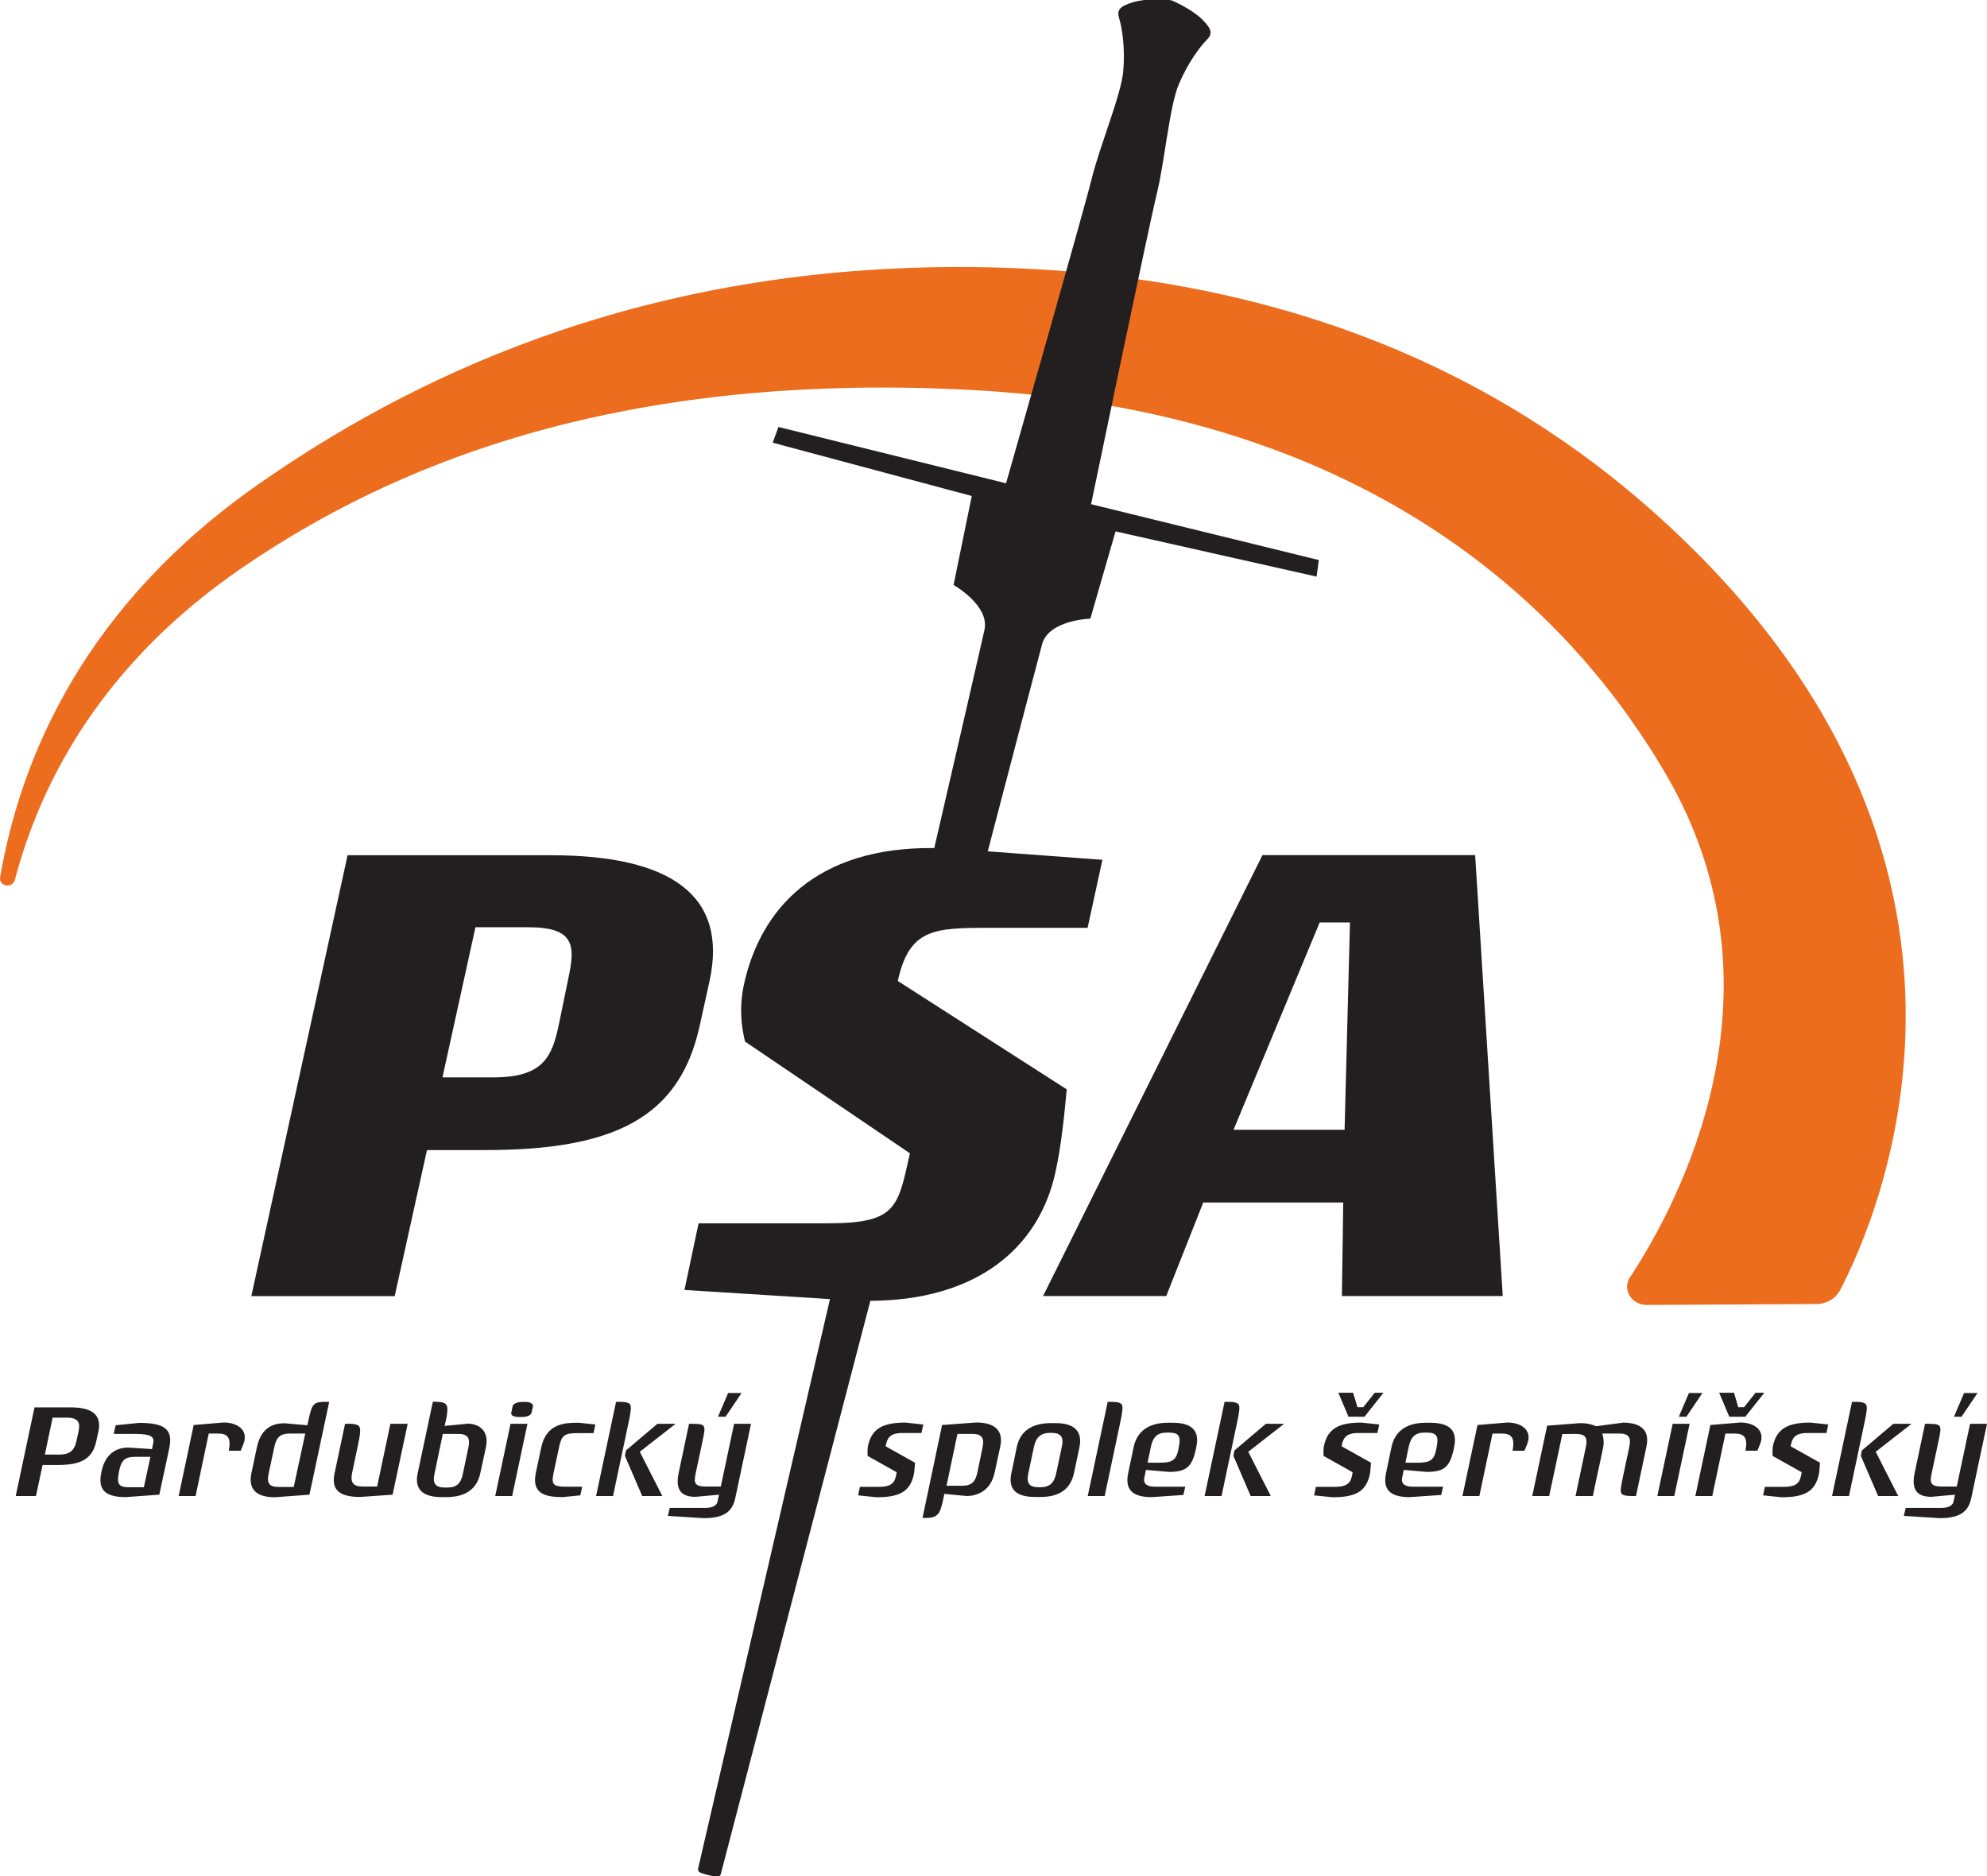
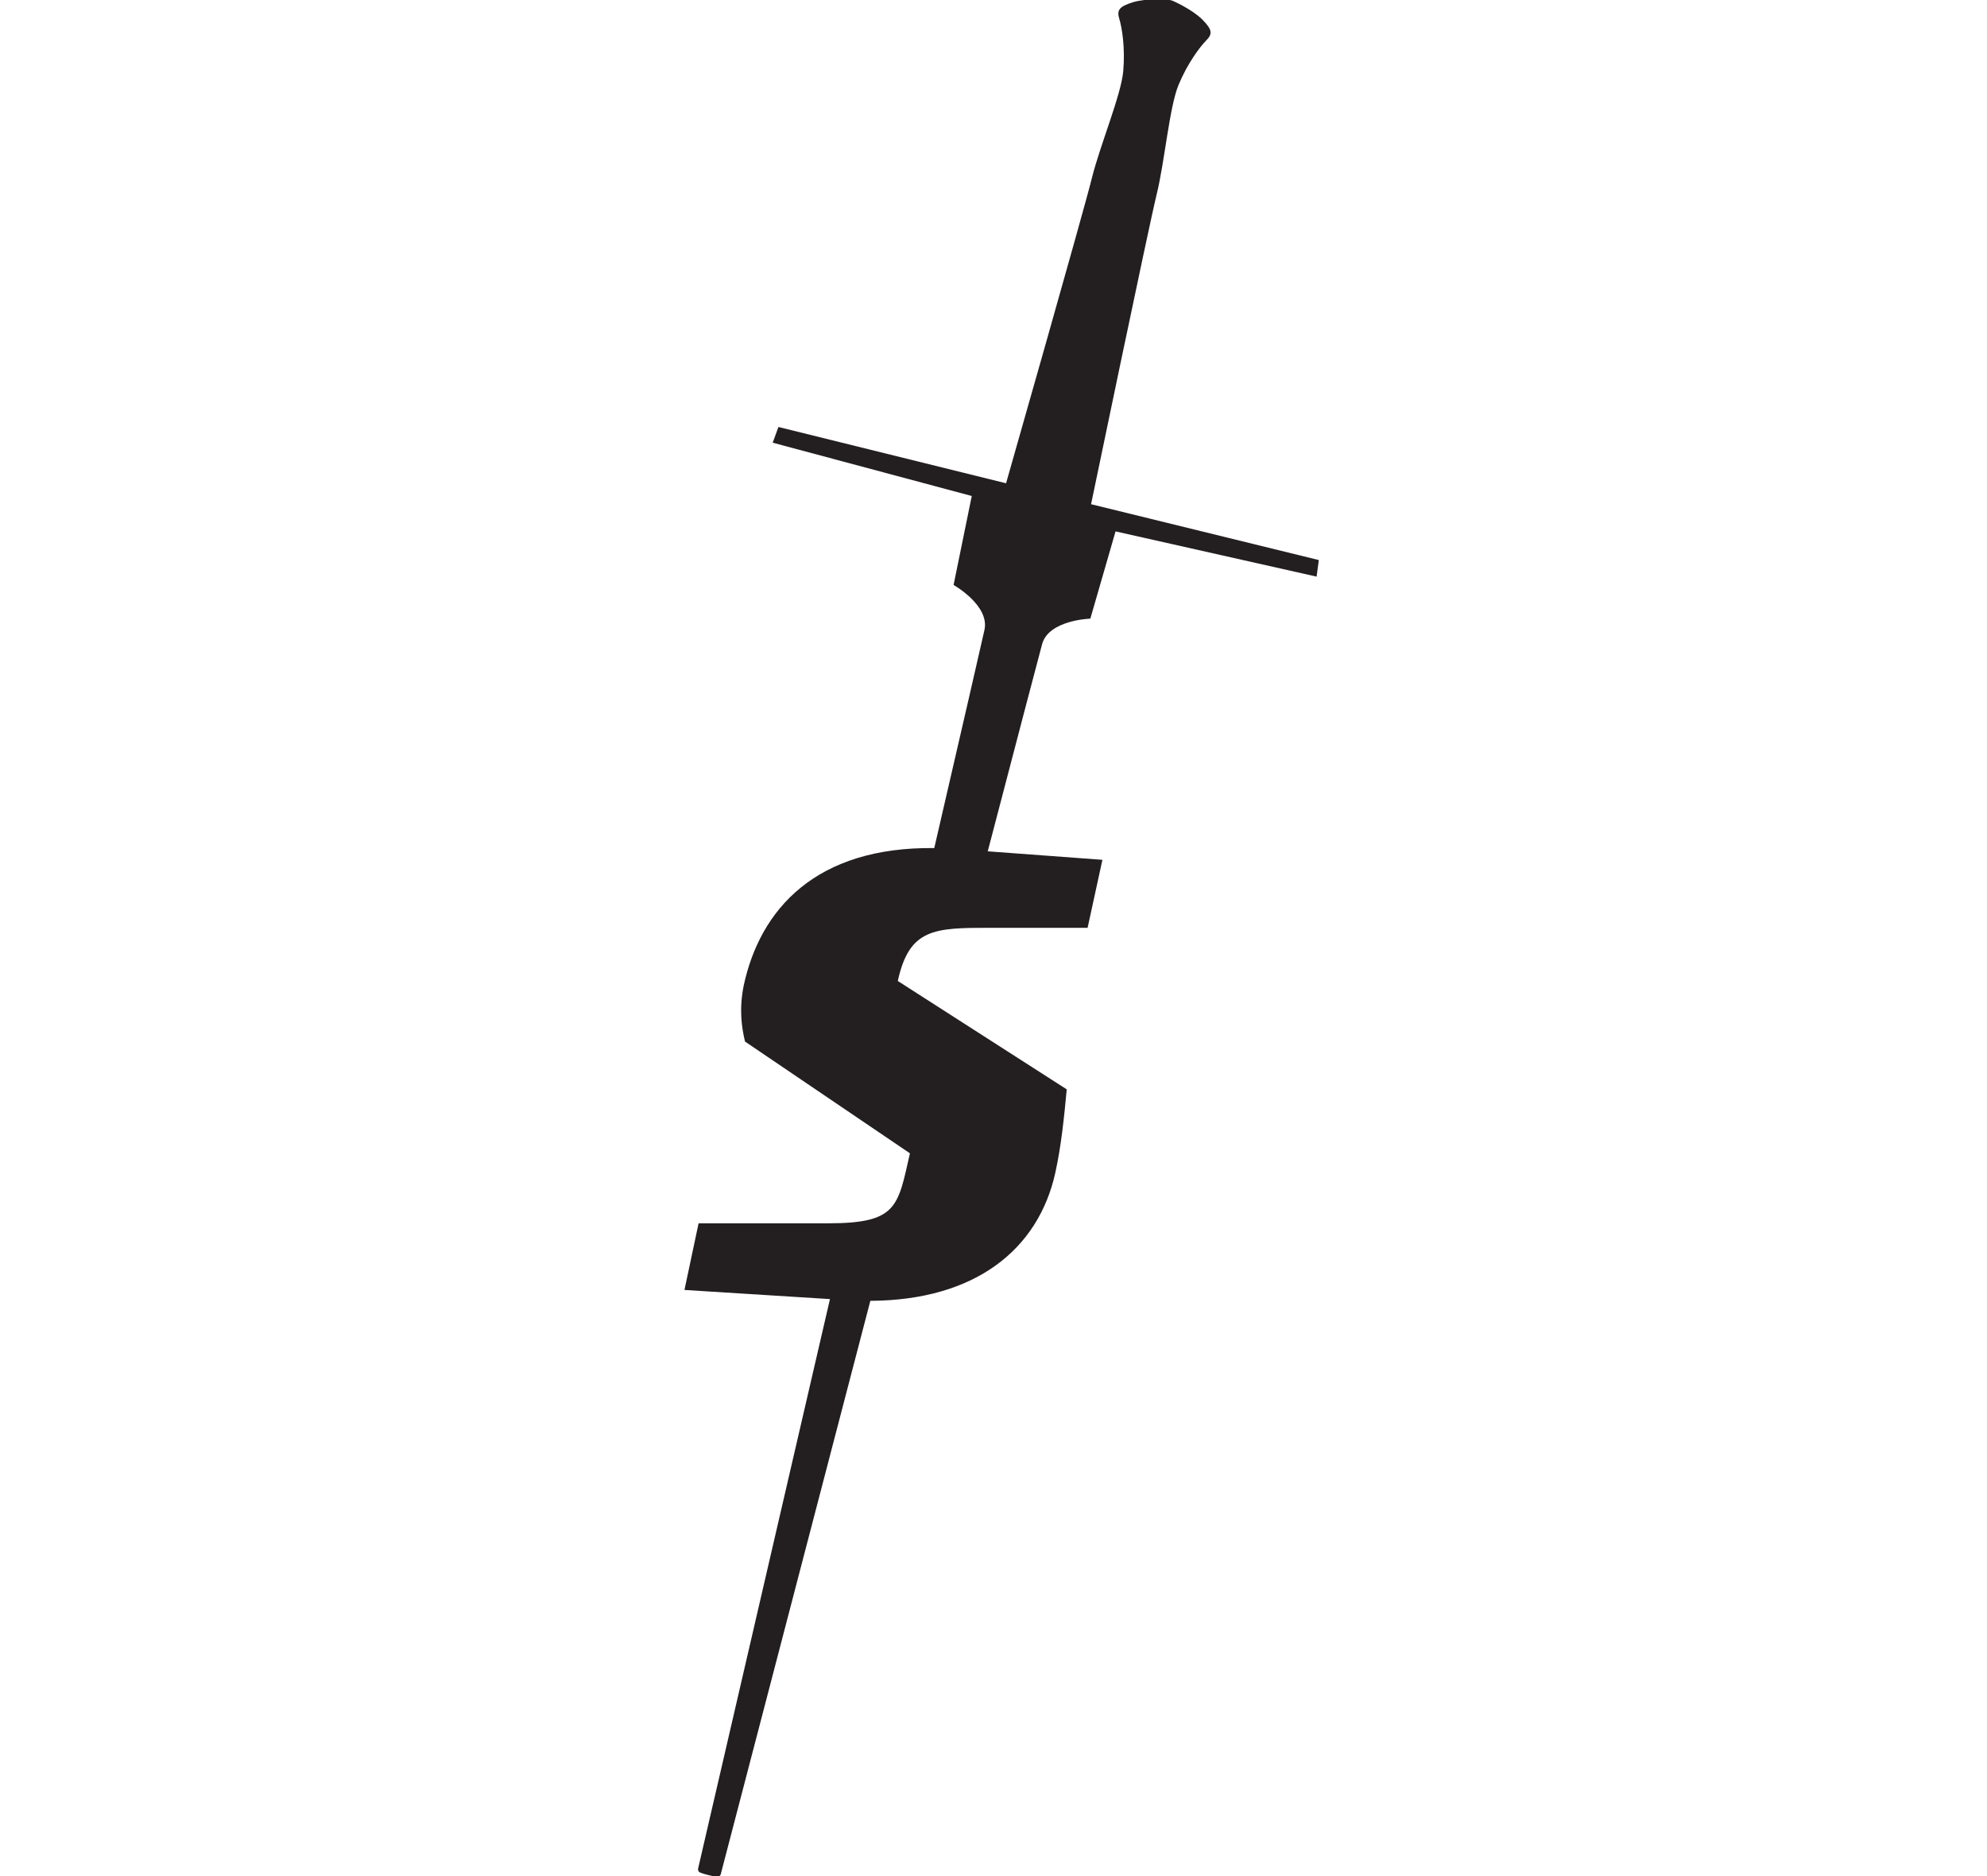
<svg xmlns="http://www.w3.org/2000/svg" xmlns:ns1="http://www.inkscape.org/namespaces/inkscape" xmlns:ns2="http://sodipodi.sourceforge.net/DTD/sodipodi-0.dtd" width="169.8mm" height="160.316mm" viewBox="0 0 169.8 160.316" version="1.1" id="svg1" ns1:version="1.3.2 (091e20ef0f, 2023-11-25, custom)" ns2:docname="psa.svg">
  <defs id="defs1">
    <clipPath clipPathUnits="userSpaceOnUse" id="clipPath11">
      <path d="M 0,841.89 H 1190.551 V 0 H 0 Z" transform="translate(-326.905,-434.968)" id="path11" />
    </clipPath>
    <clipPath clipPathUnits="userSpaceOnUse" id="clipPath14">
      <path d="M 0,841.89 H 1190.551 V 0 H 0 Z" transform="translate(-461.002,-411.191)" id="path14" />
    </clipPath>
    <clipPath clipPathUnits="userSpaceOnUse" id="clipPath16">
      <path d="M 0,841.89 H 1190.551 V 0 H 0 Z" transform="translate(-578.963,-364.103)" id="path16" />
    </clipPath>
    <clipPath clipPathUnits="userSpaceOnUse" id="clipPath18">
      <path d="M 0,841.89 H 1190.551 V 0 H 0 Z" transform="translate(-622.138,-374.531)" id="path18" />
    </clipPath>
  </defs>
  <g ns1:label="Layer 1" ns1:groupmode="layer" id="layer1" transform="translate(20.108,-67.469)">
-     <path id="path10" d="M 0,0 C -0.228,-0.87 -1.159,-1.42 -2.112,-1.248 -3.064,-1.075 -3.7,-0.241 -3.554,0.644 1.497,30.2 17.16,66.712 59.23,96.026 c 34.839,24.275 89.582,52.238 168.643,52.401 85.842,0.177 138.889,-32.045 170.73,-60.993 90.945,-82.683 52.375,-169.385 43.176,-186.839 -1.105,-1.94 -3.281,-3.16 -5.657,-3.172 -8.542,-0.055 -29.135,-0.158 -41.022,-0.217 -1.741,-0.009 -3.346,0.859 -4.192,2.263 -0.843,1.404 -0.789,3.121 0.141,4.477 11.852,18.001 39.215,69.241 8.751,121.572 -21.012,36.095 -68.213,88.367 -170.148,93.257 C 144.028,122.884 90.356,99.82 55.05,75.639 21.422,52.607 6.377,24.239 0,0" style="fill:#ed6d1e;fill-opacity:1;fill-rule:evenodd;stroke:none" transform="matrix(0.353,0,0,-0.353,-18.847,142.68)" clip-path="url(#clipPath11)" />
-     <path id="path12" d="m -11.696,189.759 c 0.285,-1.364 -0.5,-2.038 -2.344,-2.038 h -3.121 l -1.604,7.574 h 1.728 l 0.571,-2.654 h 1.311 c 2.005,0 2.96,-0.533 3.278,-2.051 z m -1.877,0.831 c -0.182,0.831 -0.583,1.162 -1.472,1.162 h -1.228 l 0.661,-3.154 h 1.228 c 0.876,0 1.174,0.343 0.992,1.162 z m 5.008,-0.604 c 1.389,0 1.674,0.265 1.546,0.81 l -0.099,0.488 c -0.641,-0.033 -1.323,-0.091 -1.96,-0.124 -1.104,-0.045 -2.038,0.583 -2.336,1.96 l -0.045,0.203 c -0.281,1.414 0.31,2.063 2.096,2.063 l 2.869,-0.207 0.856,-3.994 c 0.306,-1.517 -0.285,-2.141 -2.576,-2.141 l -2.013,0.203 -0.161,0.74 z m 0.752,4.556 h -1.323 c -0.843,0 -0.988,-0.318 -0.831,-1.174 l 0.045,-0.248 c 0.182,-0.856 0.492,-1.174 1.323,-1.174 h 1.344 z m 8.275,-3.121 0.24,-0.591 C 1.146,189.668 0.191,189.011 -1.004,189.011 l -2.551,0.215 -1.286,6.069 h 1.447 c 0.372,-1.765 0.748,-3.576 1.124,-5.341 h 0.765 c 0.819,0 1.182,0.318 0.943,1.468 z m 7.562,-4.175 c -1.331,0 -1.435,0 -1.778,1.604 l -0.091,0.397 -1.947,-0.17 c -0.897,0 -1.993,0.318 -2.356,2.026 l -0.48,2.257 c -0.281,1.377 0.446,2.038 2.005,2.038 l 2.96,-0.219 z m -3.03,7.272 H 3.685 c -0.819,0 -1.013,-0.351 -0.831,-1.158 l 0.48,-2.257 c 0.169,-0.819 0.5,-1.149 1.331,-1.149 H 5.976 Z m 7.127,-0.033 h -1.228 c -0.819,0 -1.083,-0.339 -0.91,-1.17 0.157,-0.719 0.294,-1.435 0.455,-2.154 0.24,-1.104 0.294,-1.583 0.157,-1.798 -0.169,-0.26 -0.798,-0.252 -1.104,-0.24 h -0.112 c -0.298,1.377 -0.595,2.811 -0.889,4.192 -0.31,1.397 0.331,2.059 2.175,2.059 l 2.778,-0.194 1.286,-6.056 H 13.252 Z m 3.463,-1.137 c -0.298,1.377 0.442,2.038 2.038,2.038 h 0.422 c 1.592,0 2.596,-0.661 2.89,-2.038 l 0.48,-2.208 c 0.318,-1.517 -0.682,-2.005 -1.501,-2.03 -0.661,0.058 -1.368,0.136 -2.03,0.194 0.037,-0.136 0.07,-0.273 0.116,-0.48 0.091,-0.43 0.169,-0.93 0.091,-1.195 -0.124,-0.364 -0.5,-0.384 -1.207,-0.397 z m 3.861,0.058 c -0.174,0.806 -0.513,1.162 -1.335,1.162 h -0.203 c -0.819,0 -1.058,-0.356 -0.889,-1.162 l 0.715,-3.419 h 1.29 c 0.831,0 1.071,0.331 0.897,1.153 z m 5.986,-5.751 c 0.037,-0.182 -0.079,-0.401 -0.695,-0.401 h -0.169 c -0.616,0 -0.843,0.219 -0.876,0.401 l -0.103,0.5 c -0.045,0.182 0.058,0.389 0.682,0.389 h 0.182 c 0.616,0 0.823,-0.207 0.868,-0.389 z m -0.467,1.468 h -1.443 l -1.311,6.172 h 1.447 z m 3.28,5.374 c -1.083,0 -1.253,-0.194 -1.046,-1.174 l 0.475,-2.228 c 0.207,-0.98 0.459,-1.174 1.55,-1.174 h 1.389 l 0.157,-0.74 -1.435,-0.149 c -1.112,0 -2.741,0.025 -3.187,2.096 l -0.467,2.195 c -0.372,1.778 0.81,2.063 2.303,2.063 l 1.501,-0.149 0.161,-0.74 z m 9.382,-5.374 H 36.071 l -2.687,2.278 -0.091,0.455 1.48,3.44 h 1.72 c -0.641,-1.232 -1.29,-2.551 -1.926,-3.783 z m -3.894,-1.662 c -0.169,-0.227 -0.752,-0.215 -1.071,-0.215 h -0.124 l -1.707,8.049 h 1.447 l 1.306,-6.172 c 0.219,-1.038 0.285,-1.468 0.149,-1.662 z m 10.339,1.662 h -1.447 l -1.137,5.362 h -1.232 c -1.013,0 -1.091,-0.294 -0.91,-1.149 l 0.566,-2.654 c 0.331,-1.559 0.331,-1.559 -1.137,-1.559 l -0.889,4.213 c -0.351,1.662 0.467,2.026 1.435,2.026 l 2.017,-0.182 -0.136,0.616 c -0.025,0.17 -0.252,0.513 -1.005,0.513 h -3.072 l -0.161,0.682 3.063,0.194 c 1.74,0 2.46,-0.558 2.7,-1.72 z m -0.81,-2.629 h -1.149 l -0.864,2.026 h 0.649 z m 15.531,2.687 -1.525,-0.161 c -1.831,0 -2.869,0.446 -3.2,1.984 -0.054,0.248 -0.045,0.67 -0.033,0.864 l 2.48,1.389 -0.033,0.215 c -0.124,0.616 -0.318,1.038 -1.501,1.038 h -1.608 l -0.145,0.728 1.571,0.161 c 1.935,0 2.877,-0.459 3.196,-1.993 0.037,-0.194 0.07,-0.686 0.091,-0.959 l -2.501,-1.397 0.008,-0.103 c 0.128,-0.604 0.343,-1.038 1.435,-1.038 h 1.608 z m -0.068,7.991 c 0.707,0 1.071,-0.021 1.368,-0.397 0.169,-0.227 0.294,-0.695 0.384,-1.116 l 0.116,-0.546 1.947,0.182 c 0.819,-0.025 2.005,-0.389 2.356,-2.026 l 0.48,-2.232 c 0.281,-1.368 -0.513,-2.026 -2.051,-2.026 l -2.927,0.215 z m 4.692,-3.903 c -0.17,0.819 -0.5,1.149 -1.331,1.149 H 60.777 l 0.934,-4.432 h 1.273 c 0.81,0 1.038,0.343 0.876,1.141 z m 8.719,-2.141 c 0.285,-1.389 -0.455,-2.063 -2.034,-2.063 H 69.691 c -1.604,0 -2.629,0.674 -2.915,2.063 -0.145,0.728 -0.294,1.455 -0.455,2.187 -0.306,1.41 0.409,2.059 2.026,2.059 h 0.422 c 1.608,0.012 2.609,-0.637 2.906,-2.059 z m -1.989,2.241 c -0.194,0.856 -0.583,1.186 -1.414,1.174 -0.637,0 -1.195,-0.103 -0.967,-1.174 l 0.488,-2.299 c 0.182,-0.819 0.595,-1.174 1.401,-1.174 h 0.079 c 0.81,0 1.083,0.356 0.901,1.174 z m 5.6,-5.908 c -0.169,-0.227 -0.752,-0.215 -1.071,-0.215 h -0.124 l -1.707,8.049 h 1.447 l 1.306,-6.172 c 0.219,-1.038 0.285,-1.468 0.149,-1.662 z m 2.857,7.036 c -0.91,0 -1,-0.422 -0.922,-0.773 l 0.136,-0.661 1.96,0.17 c 1.505,0 1.98,-0.43 2.311,-1.955 0.025,-0.058 0.025,-0.128 0.033,-0.182 0.31,-1.401 -0.397,-2.063 -2.026,-2.063 h -0.409 c -1.571,0 -2.617,0.682 -2.915,2.063 l -0.467,2.228 c -0.294,1.389 0.31,2.063 2.005,2.063 l 2.708,-0.182 0.161,-0.707 z m 1.993,-3.22 c -0.19,1.058 -0.637,1.17 -1.716,1.17 h -0.922 l 0.294,-1.41 c 0.182,-0.785 0.537,-1.162 1.331,-1.162 h 0.227 c 0.831,0 0.992,0.339 0.831,1.162 z m 9.031,-2.154 h -1.559 l -2.687,2.278 -0.091,0.455 1.48,3.44 h 1.72 c -0.641,-1.232 -1.29,-2.551 -1.926,-3.783 z m -3.894,-1.662 c -0.169,-0.227 -0.752,-0.215 -1.071,-0.215 h -0.124 l -1.707,8.049 h 1.447 l 1.306,-6.172 c 0.219,-1.038 0.285,-1.468 0.149,-1.662 z m 12.023,1.72 -1.525,-0.161 c -1.831,0 -2.869,0.446 -3.2,1.984 -0.054,0.248 -0.045,0.67 -0.033,0.864 l 2.48,1.389 -0.033,0.215 c -0.124,0.616 -0.318,1.038 -1.501,1.038 H 92.338 l -0.145,0.728 1.571,0.161 c 1.935,0 2.877,-0.459 3.196,-1.993 0.037,-0.194 0.07,-0.686 0.091,-0.959 l -2.501,-1.397 0.008,-0.103 c 0.128,-0.604 0.343,-1.038 1.435,-1.038 h 1.608 z m 0.364,-2.712 h -0.748 l -0.98,1.232 h -0.5 l -0.368,-1.232 h -1.261 l 0.864,2.051 h 1.368 z m 2.516,8.028 c -0.91,0 -1,-0.422 -0.922,-0.773 l 0.136,-0.661 1.96,0.17 c 1.505,0 1.98,-0.43 2.311,-1.955 0.025,-0.058 0.025,-0.128 0.033,-0.182 0.31,-1.401 -0.397,-2.063 -2.026,-2.063 h -0.409 c -1.571,0 -2.617,0.682 -2.915,2.063 l -0.467,2.228 c -0.294,1.389 0.31,2.063 2.005,2.063 l 2.708,-0.182 0.161,-0.707 z m 1.993,-3.22 c -0.19,1.058 -0.637,1.17 -1.716,1.17 h -0.922 l 0.294,-1.41 c 0.182,-0.785 0.537,-1.162 1.331,-1.162 h 0.227 c 0.831,0 0.992,0.339 0.831,1.162 z m 7.539,0.145 0.24,-0.591 c 0.442,-1.162 -0.513,-1.819 -1.707,-1.819 l -2.551,0.215 -1.286,6.069 h 1.447 c 0.372,-1.765 0.748,-3.576 1.124,-5.341 h 0.765 c 0.819,0 1.182,0.318 0.943,1.468 z m 10.419,-0.339 c 0.298,-1.377 -0.422,-2.038 -1.96,-2.063 l -2.332,0.31 c -0.455,-0.194 -0.876,-0.265 -1.389,-0.265 l -2.803,0.219 -1.273,6.011 h 1.447 l 1.124,-5.296 1.149,-0.012 c 0.831,0 1.038,0.322 0.856,1.141 l -0.876,4.167 h 1.48 c 0.103,-0.513 0.376,-1.811 0.616,-2.902 l 0.26,-1.232 c 0.079,-0.343 0.07,-0.728 -0.07,-1.207 h 1.459 c 0.819,0 1.025,0.356 0.843,1.174 l -0.558,2.617 c -0.182,0.901 -0.219,1.232 -0.07,1.377 0.149,0.186 0.81,0.174 1.116,0.174 h 0.091 z m 2.379,4.213 1.311,-6.172 h -1.447 l -1.311,6.172 z m 2.402,-8.802 h -1.149 l -0.864,2.026 h 0.649 z m 4.703,4.928 0.24,-0.591 c 0.442,-1.162 -0.513,-1.819 -1.707,-1.819 l -2.551,0.215 -1.286,6.069 h 1.447 c 0.372,-1.765 0.748,-3.576 1.124,-5.341 h 0.765 c 0.819,0 1.182,0.318 0.943,1.468 z m 0.591,-4.953 h -0.748 l -0.98,1.232 h -0.5 l -0.364,-1.232 h -1.265 l 0.864,2.051 h 1.368 z m 5.466,2.712 -1.525,-0.161 c -1.831,0 -2.869,0.446 -3.2,1.984 -0.054,0.248 -0.045,0.67 -0.033,0.864 l 2.48,1.389 -0.033,0.215 c -0.124,0.616 -0.318,1.038 -1.501,1.038 h -1.608 l -0.145,0.728 1.571,0.161 c 1.935,0 2.877,-0.459 3.196,-1.993 0.037,-0.194 0.07,-0.686 0.091,-0.959 l -2.501,-1.397 0.008,-0.103 c 0.128,-0.604 0.343,-1.038 1.435,-1.038 h 1.608 z m 7.117,-0.058 h -1.559 l -2.687,2.278 -0.091,0.455 1.48,3.44 h 1.72 c -0.641,-1.232 -1.29,-2.551 -1.926,-3.783 z m -3.894,-1.662 c -0.17,-0.227 -0.752,-0.215 -1.071,-0.215 h -0.124 l -1.707,8.049 h 1.447 l 1.306,-6.172 c 0.219,-1.038 0.285,-1.468 0.149,-1.662 z m 10.34,1.662 h -1.447 l -1.137,5.362 h -1.232 c -1.013,0 -1.091,-0.294 -0.909,-1.149 l 0.566,-2.654 c 0.331,-1.559 0.331,-1.559 -1.137,-1.559 l -0.889,4.213 c -0.351,1.662 0.467,2.026 1.435,2.026 l 2.017,-0.182 -0.136,0.616 c -0.025,0.17 -0.252,0.513 -1.005,0.513 h -3.072 l -0.161,0.682 3.063,0.194 c 1.74,0 2.46,-0.558 2.7,-1.72 z m -0.81,-2.629 h -1.149 l -0.864,2.026 h 0.649 z m 0,0" style="fill:#231f20;fill-opacity:1;fill-rule:nonzero;stroke:none;stroke-width:0.353" aria-label="Pardubický spolek šermířský" />
-     <path id="path13" d="M 0,0 -2.281,-11.079 C -3.91,-18.9 -6.028,-23.951 -18.085,-23.951 h -12.383 l 7.983,36.334 H -9.613 C 1.792,12.383 1.629,7.658 0,0 m 34.216,-0.489 c 4.399,20.53 -9.287,30.306 -38.452,30.306 h -49.206 l -23.3,-106.721 h 34.705 l 7.821,35.357 h 14.175 c 31.121,0 46.925,7.82 51.813,29.979 z" style="fill:#231f20;fill-opacity:1;fill-rule:nonzero;stroke:none" transform="matrix(0.353,0,0,-0.353,28.459,151.068)" clip-path="url(#clipPath14)" />
    <path id="path15" d="m 0,0 c 1.466,6.681 2.118,13.36 2.77,20.204 l -40.896,26.232 c 2.769,12.709 8.798,12.872 22.321,12.872 H 7.821 l 3.584,16.456 -27.758,2.056 c 7.545,28.849 12.758,48.736 13.178,50.209 1.656,5.809 11.658,6.11 11.658,6.11 l 6.102,21.118 48.671,-10.947 0.537,4.012 -55.133,13.517 c 0,0 13.966,67.229 15.89,75.044 1.924,7.815 3.072,21.117 5.286,26.444 2.214,5.326 5.211,9.25 6.715,10.779 1.505,1.529 1.533,2.558 -1.004,5.083 -2.538,2.524 -7.23,4.543 -7.23,4.543 l -1.053,0.259 c 0,0 -5.093,0.39 -8.512,-0.667 -3.419,-1.058 -3.873,-1.982 -3.25,-4.035 0.623,-2.053 1.455,-6.92 0.943,-12.665 -0.512,-5.746 -5.671,-18.06 -7.596,-25.875 -1.924,-7.815 -20.768,-73.843 -20.768,-73.843 l -55.105,13.625 -1.388,-3.803 48.191,-12.901 -4.401,-21.538 c 0,0 8.719,-4.909 7.488,-10.823 -0.32,-1.538 -5.168,-22.58 -12.163,-52.857 -28.627,0.337 -42.153,-14.752 -46.141,-33.314 -1.141,-5.702 -0.489,-10.102 0.326,-13.523 L -35.194,4.726 C -38.126,-8.31 -38.29,-12.22 -55.072,-12.22 h -31.283 l -3.421,-16.13 35.227,-2.211 c -16.371,-70.721 -31.916,-137.815 -31.916,-137.815 0,0 -0.173,-0.701 0.485,-0.986 0.657,-0.286 1.987,-0.613 1.987,-0.613 l 0.091,-0.023 c 0,0 1.321,-0.325 2.036,-0.377 0.715,-0.052 0.887,0.648 0.887,0.648 0,0 17.691,67.827 36.205,138.747 C -19.275,-30.866 -4.085,-18.458 0,0" style="fill:#231f20;fill-opacity:1;fill-rule:nonzero;stroke:none" transform="matrix(0.353,0,0,-0.353,70.073,167.679)" clip-path="url(#clipPath16)" />
-     <path id="path17" d="m 0,0 20.855,50.184 h 7.332 L 26.884,0 Z M 65.174,-40.244 58.493,66.477 H 7.006 L -46.11,-40.244 h 29.817 l 8.961,22.647 h 33.891 l -0.327,-22.647 z" style="fill:#231f20;fill-opacity:1;fill-rule:nonzero;stroke:none" transform="matrix(0.353,0,0,-0.353,85.304,164.001)" clip-path="url(#clipPath18)" />
  </g>
</svg>